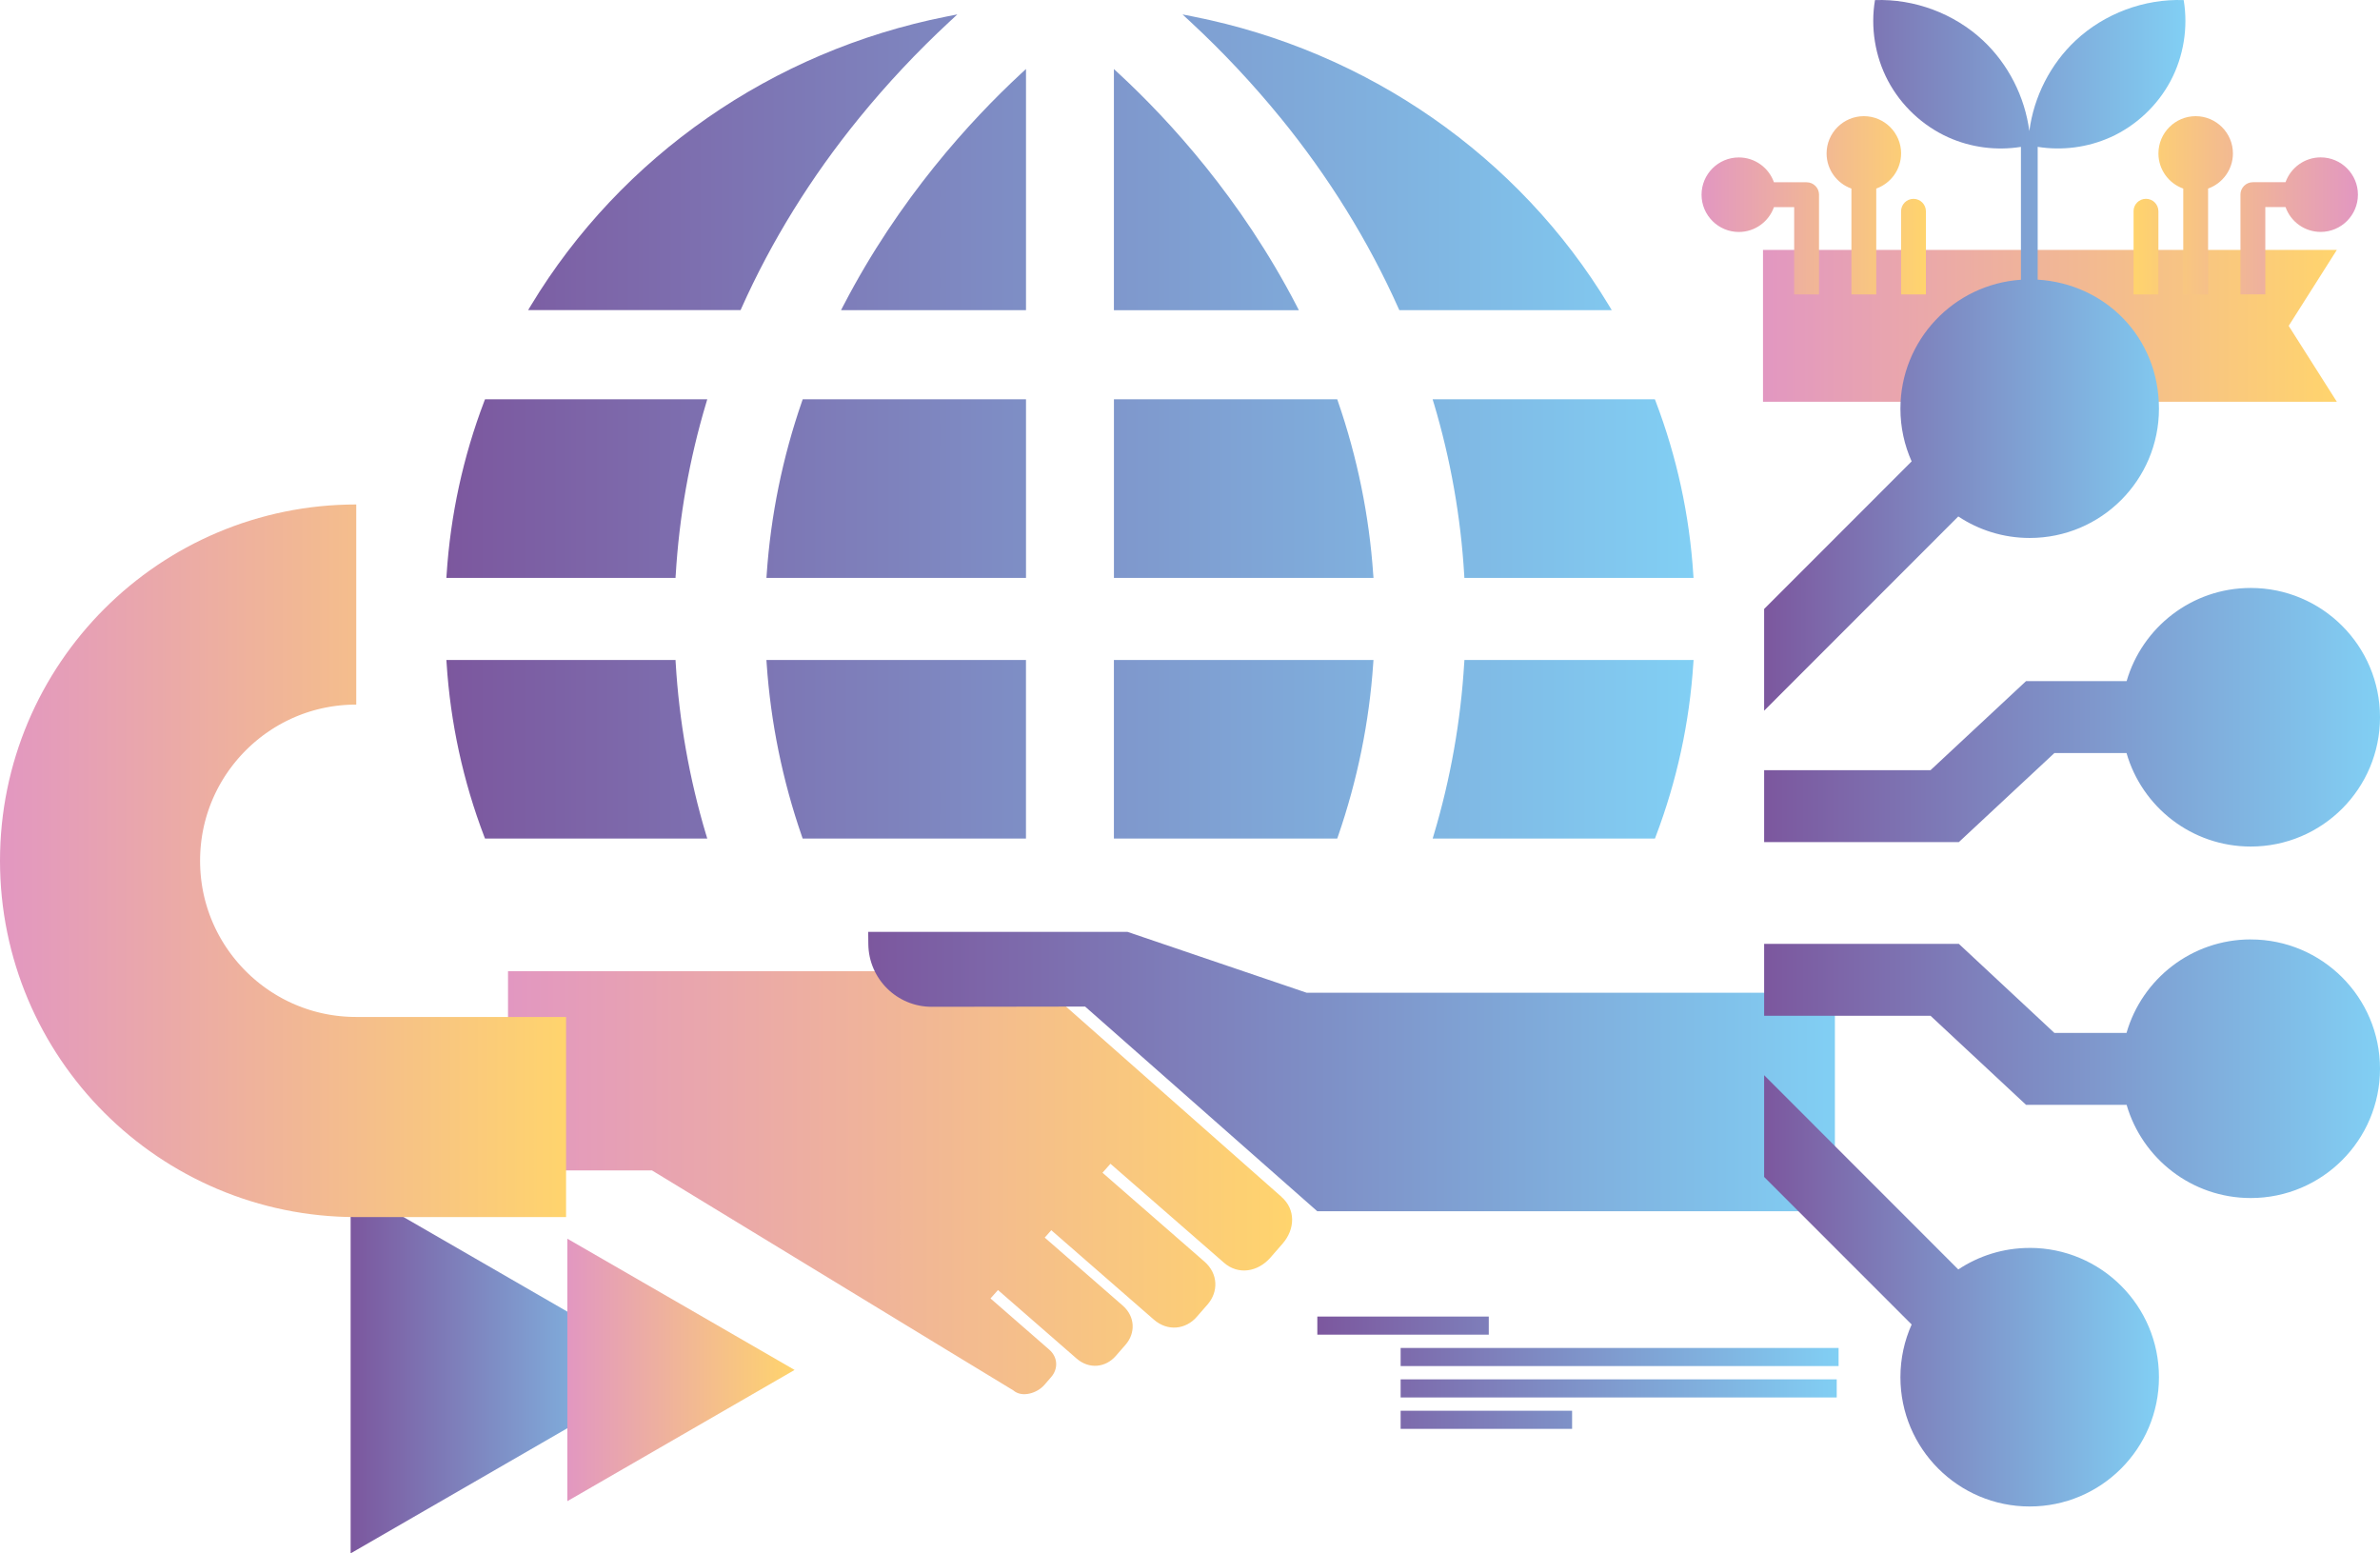
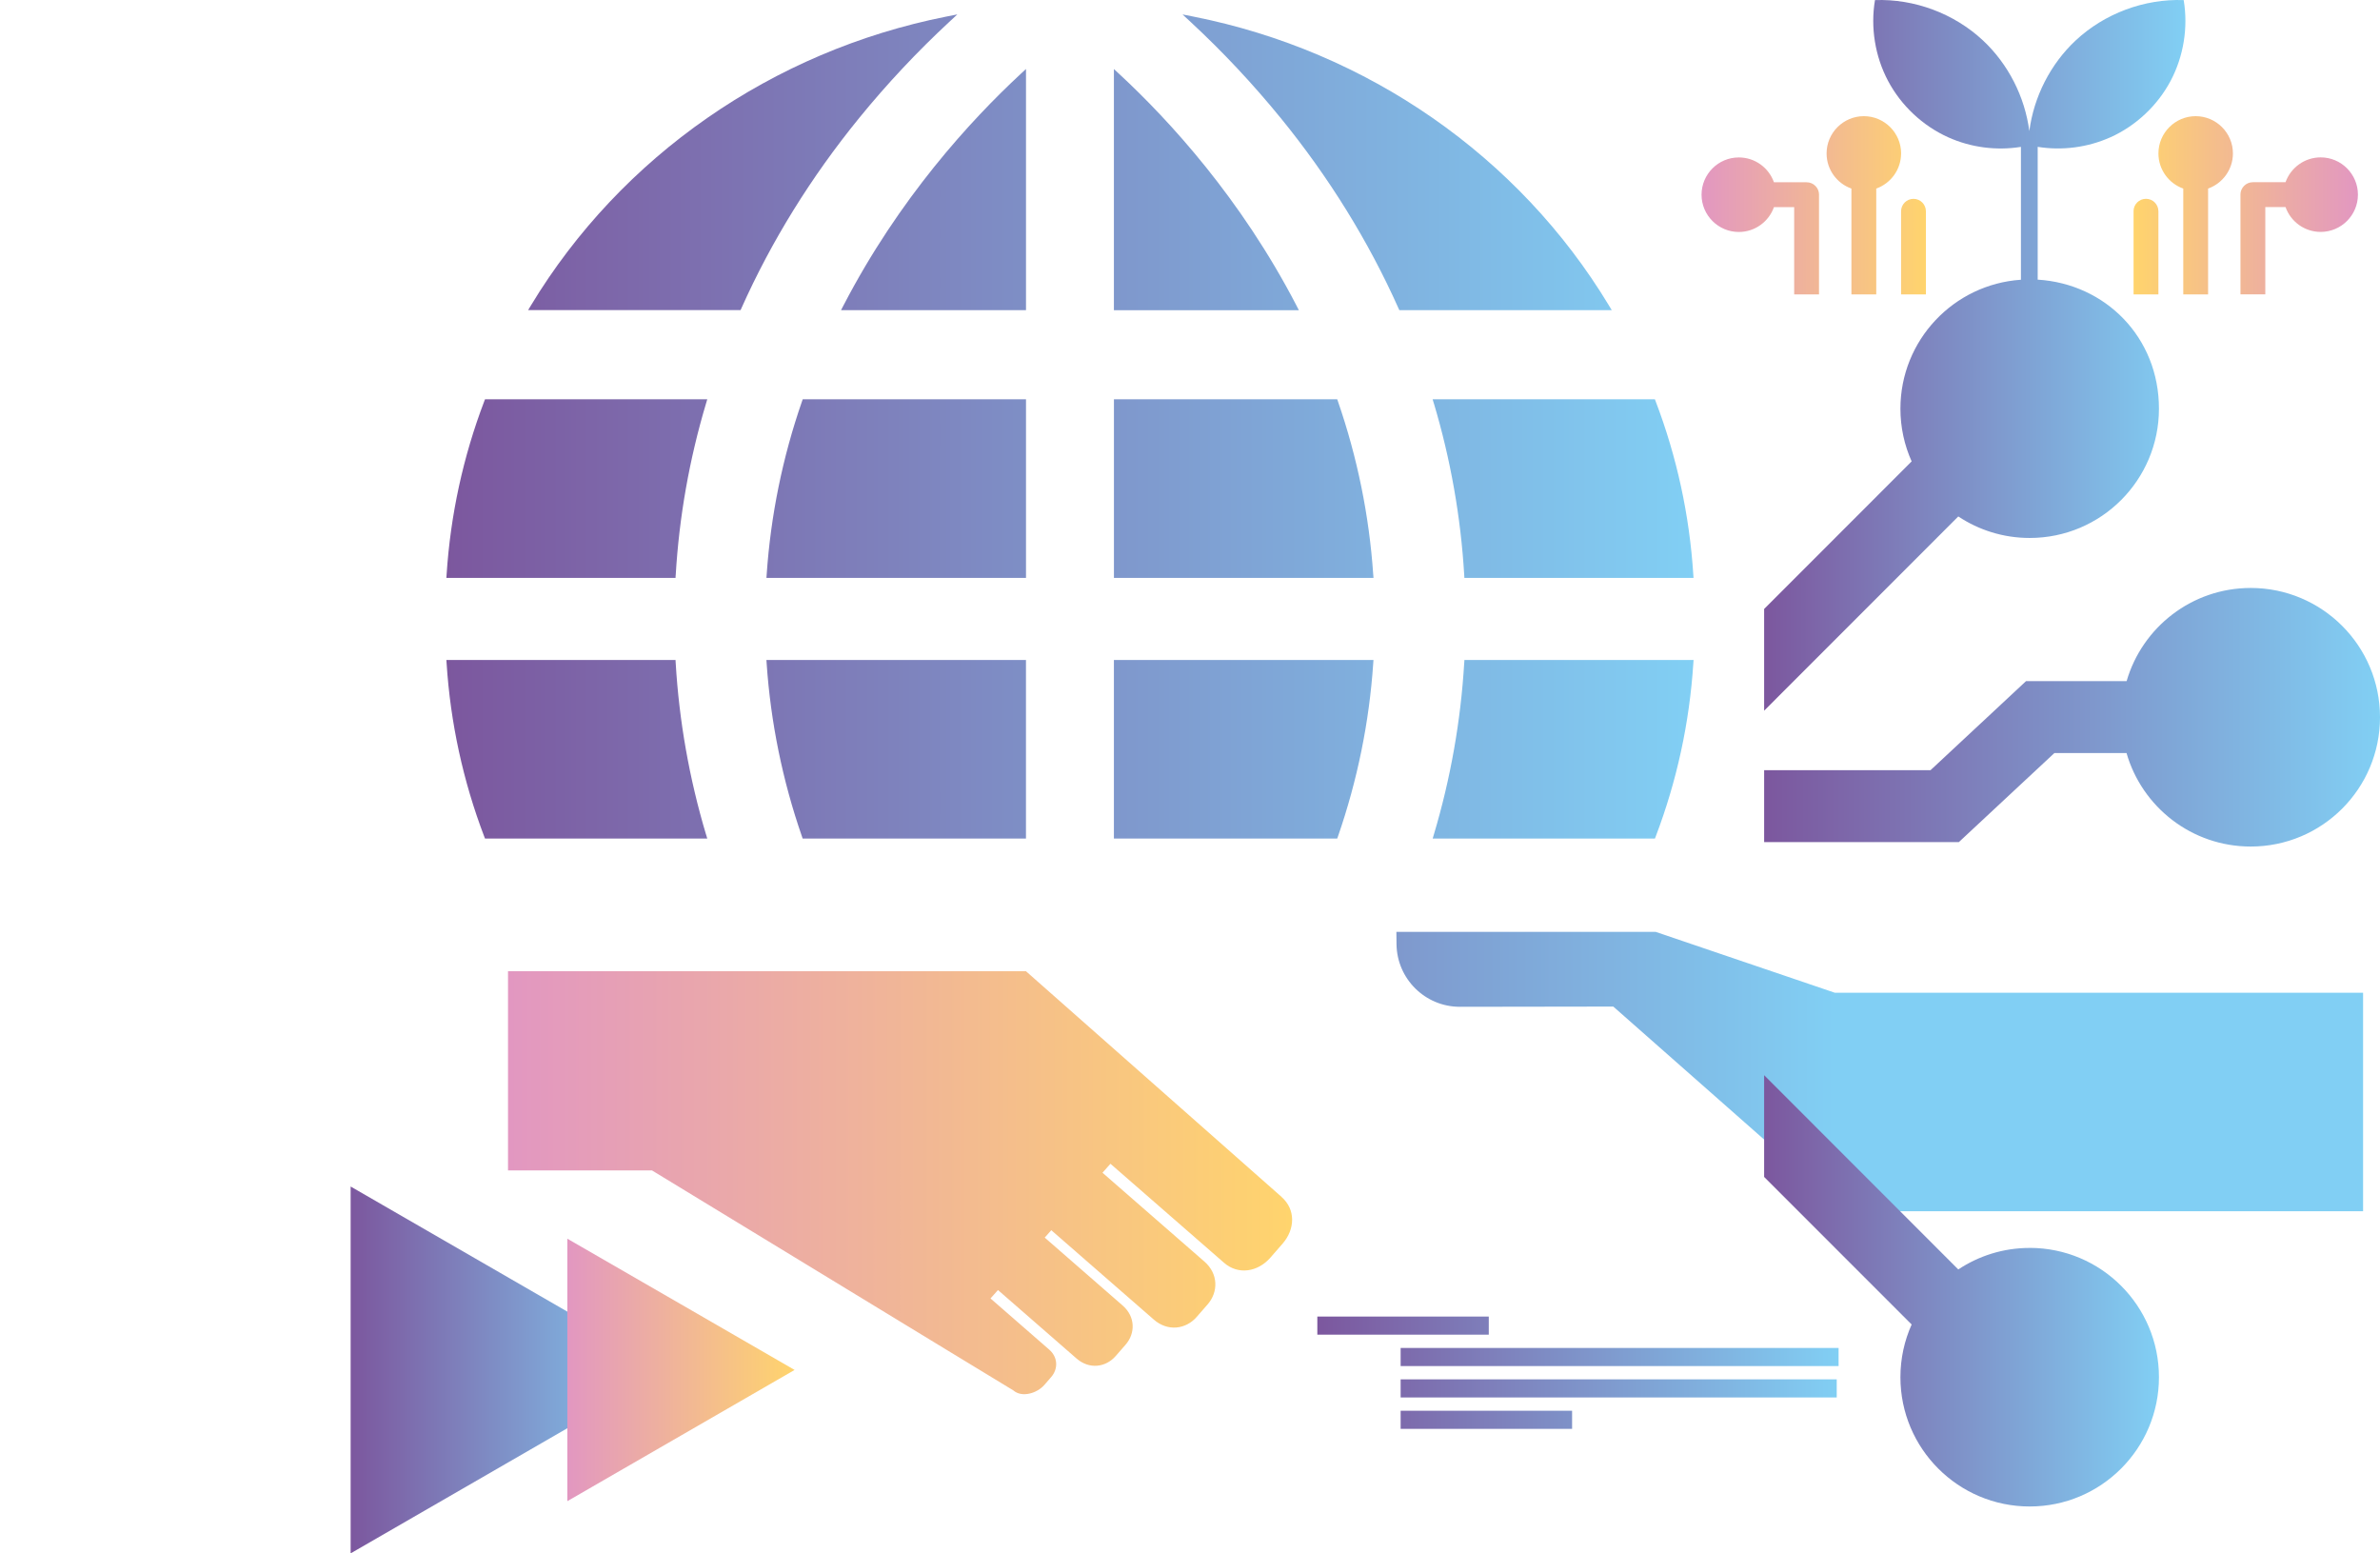
<svg xmlns="http://www.w3.org/2000/svg" xmlns:xlink="http://www.w3.org/1999/xlink" viewBox="0 0 725.6 473.49">
  <defs>
    <linearGradient id="New_Gradient_Swatch_3" data-name="New Gradient Swatch 3" x1="136.1" y1="130" x2="516.32" y2="130" gradientUnits="userSpaceOnUse">
      <stop offset="0" stop-color="#7c579e" />
      <stop offset="1" stop-color="#81cff4" />
    </linearGradient>
    <linearGradient id="New_Gradient_Swatch_1" data-name="New Gradient Swatch 1" x1="154.88" y1="360.51" x2="393.96" y2="360.51" gradientUnits="userSpaceOnUse">
      <stop offset="0" stop-color="#e297c1" />
      <stop offset="1" stop-color="#ffd46d" />
    </linearGradient>
    <linearGradient id="New_Gradient_Swatch_3-2" data-name="New Gradient Swatch 3" x1="264.69" y1="326.63" x2="559.41" y2="326.63" xlink:href="#New_Gradient_Swatch_3" />
    <linearGradient id="New_Gradient_Swatch_3-3" data-name="New Gradient Swatch 3" x1="401.61" y1="418.42" x2="560.54" y2="418.42" xlink:href="#New_Gradient_Swatch_3" />
    <linearGradient id="New_Gradient_Swatch_3-4" data-name="New Gradient Swatch 3" x1="106.9" y1="417.58" x2="203.74" y2="417.58" xlink:href="#New_Gradient_Swatch_3" />
    <linearGradient id="New_Gradient_Swatch_1-2" data-name="New Gradient Swatch 1" x1="172.97" y1="417.58" x2="242.25" y2="417.58" xlink:href="#New_Gradient_Swatch_1" />
    <linearGradient id="New_Gradient_Swatch_1-3" data-name="New Gradient Swatch 1" x1="0" y1="262.38" x2="172.58" y2="262.38" xlink:href="#New_Gradient_Swatch_1" />
    <linearGradient id="New_Gradient_Swatch_1-4" data-name="New Gradient Swatch 1" x1="537.49" y1="99.32" x2="712.44" y2="99.32" xlink:href="#New_Gradient_Swatch_1" />
    <linearGradient id="New_Gradient_Swatch_1-5" data-name="New Gradient Swatch 1" x1="742.62" y1="62.58" x2="811.02" y2="62.58" gradientTransform="translate(-223.86)" xlink:href="#New_Gradient_Swatch_1" />
    <linearGradient id="New_Gradient_Swatch_1-6" data-name="New Gradient Swatch 1" x1="807.81" y1="62.58" x2="876.2" y2="62.58" gradientTransform="translate(1526.67) rotate(-180) scale(1 -1)" xlink:href="#New_Gradient_Swatch_1" />
    <linearGradient id="New_Gradient_Swatch_3-5" data-name="New Gradient Swatch 3" x1="537.84" y1="218.63" x2="725.6" y2="218.63" xlink:href="#New_Gradient_Swatch_3" />
    <linearGradient id="New_Gradient_Swatch_3-6" data-name="New Gradient Swatch 3" x1="537.84" y1="393.48" x2="658.22" y2="393.48" xlink:href="#New_Gradient_Swatch_3" />
    <linearGradient id="New_Gradient_Swatch_3-7" data-name="New Gradient Swatch 3" x1="537.84" y1="325.76" x2="725.6" y2="325.76" xlink:href="#New_Gradient_Swatch_3" />
    <linearGradient id="New_Gradient_Swatch_3-8" data-name="New Gradient Swatch 3" x1="537.84" y1="108.32" x2="666.28" y2="108.32" xlink:href="#New_Gradient_Swatch_3" />
  </defs>
  <g style="isolation: isolate;">
    <g id="Layer_1" data-name="Layer 1">
      <path id="GLOBE_5" data-name="GLOBE 5" d="m244.73,121.71h68.07v54.44h-79.13l.07-1.03c1.22-17.93,4.84-35.68,10.76-52.76l.23-.65Zm-38.72,53.53c1.05-17.67,4.16-35.27,9.25-52.29l.37-1.24h-67.76l-.24.62c-6.44,16.92-10.3,34.68-11.47,52.79l-.07,1.03h69.86l.05-.91Zm51.13-82.11l-.73,1.41h56.39V21.03l-1.62,1.5c-15.3,14.19-37.1,37.96-54.03,70.59Zm-31.11.84c9.15-20.48,21.25-40.03,35.97-58.08,8.42-10.33,17.63-20.15,27.37-29.18l2.5-2.32-3.34.66c-53.03,10.5-99.19,42.59-126.64,88.02l-.88,1.46h64.77l.26-.57Zm192.63,81.15c-1.22-17.92-4.84-35.67-10.75-52.76l-.22-.65h-68.08v54.44h79.13l-.07-1.03Zm18.49-52.17c5.09,17.03,8.2,34.63,9.25,52.29l.05.91h69.86l-.07-1.03c-1.16-18.11-5.02-35.87-11.47-52.79l-.24-.62h-67.76l.37,1.24Zm-41.89-29.82c-16.94-32.63-38.73-56.4-54.04-70.59l-1.62-1.5v73.51h56.39l-.73-1.41Zm-4.87-57.24c14.72,18.05,26.82,37.6,35.97,58.08l.26.57h64.76l-.88-1.46c-27.44-45.44-73.6-77.52-126.64-88.02l-3.34-.66,2.5,2.32c9.73,9.02,18.94,18.84,27.37,29.18Zm-156.66,166.32c1.22,17.93,4.84,35.68,10.76,52.75l.22.65h68.08v-54.43h-79.13l.07,1.03Zm-18.48,52.16c-5.09-17.02-8.2-34.61-9.25-52.29l-.05-.91h-69.86l.07,1.03c1.16,18.11,5.02,35.87,11.47,52.79l.24.62h67.76l-.37-1.24Zm192.66.59c5.92-17.09,9.54-34.84,10.75-52.75l.07-1.03h-79.13v54.43h68.08l.22-.65Zm38.49-52.88c-1.05,17.65-4.16,35.25-9.25,52.29l-.37,1.24h67.76l.24-.62c6.44-16.92,10.3-34.68,11.47-52.79l.07-1.03h-69.86l-.05.91Z" style="fill: url(#New_Gradient_Swatch_3); mix-blend-mode: multiply; stroke-width: 0px;" />
      <g>
        <path d="m390.72,364.84l-77.93-68.79h-157.91v60.72h43.9l89.44,54.46,20.69,12.57c2.71,2.36,7.33.83,9.47-1.63l2.1-2.42c2.14-2.46,2.1-6.01-.61-8.37l-17.89-15.59,2.28-2.56,23.95,20.87c3.86,3.37,8.89,2.74,11.94-.76l3-3.44c3.06-3.51,2.99-8.57-.87-11.94l-23.77-20.72,2-2.25,31.26,27.25c4.23,3.69,9.74,3.01,13.09-.84l3.29-3.77c3.35-3.84,3.28-9.4-.96-13.08l-31.07-27.08,2.43-2.73,34.63,30.18c4.37,3.81,10.33,2.78,14.14-1.58l3.73-4.28c3.8-4.37,4.01-10.42-.36-14.22Z" style="fill: url(#New_Gradient_Swatch_1); mix-blend-mode: multiply; stroke-width: 0px;" />
-         <path d="m559.41,302.61h-161.03l-54.64-18.56h-79.05l.04,3.76c.13,10.58,8.75,19.09,19.33,19.08l46.76-.07,70.78,62.39h157.81v-66.6Z" style="fill: url(#New_Gradient_Swatch_3-2); mix-blend-mode: multiply; stroke-width: 0px;" />
+         <path d="m559.41,302.61l-54.64-18.56h-79.05l.04,3.76c.13,10.58,8.75,19.09,19.33,19.08l46.76-.07,70.78,62.39h157.81v-66.6Z" style="fill: url(#New_Gradient_Swatch_3-2); mix-blend-mode: multiply; stroke-width: 0px;" />
      </g>
      <path d="m453.89,401.31h-52.27v5.52h52.27v-5.52Zm-26.87,15.09h133.52v-5.52h-133.52v5.52Zm0,9.57h132.95v-5.52h-132.95v5.52Zm0,9.57h52.27v-5.52h-52.27v5.52Z" style="fill: url(#New_Gradient_Swatch_3-3); mix-blend-mode: multiply; stroke-width: 0px;" />
      <g>
        <polygon points="203.74 417.58 155.32 445.54 106.9 473.49 106.9 417.58 106.9 361.67 155.32 389.62 203.74 417.58" style="fill: url(#New_Gradient_Swatch_3-4); mix-blend-mode: multiply; stroke-width: 0px;" />
        <polygon points="242.25 417.58 207.61 437.58 172.97 457.58 172.97 417.58 172.97 377.58 207.61 397.57 242.25 417.58" style="fill: url(#New_Gradient_Swatch_1-2); mix-blend-mode: multiply; stroke-width: 0px;" />
      </g>
-       <path d="m108.61,184.27c-43.14,0-78.11,34.97-78.11,78.11s34.97,78.11,78.11,78.11h63.97" style="fill: none; mix-blend-mode: multiply; stroke: url(#New_Gradient_Swatch_1-3); stroke-miterlimit: 10; stroke-width: 61px;" />
-       <polygon points="712.44 76.18 697.76 99.33 712.44 122.46 537.49 122.46 537.49 76.18 712.44 76.18" style="fill: url(#New_Gradient_Swatch_1-4); mix-blend-mode: multiply; stroke-width: 0px;" />
      <g>
        <path id="robotic" d="m579.59,46.77c0,4.93-3.16,9.14-7.57,10.71v32.26h-7.57v-32.26c-4.41-1.56-7.57-5.77-7.57-10.71,0-6.26,5.1-11.36,11.36-11.36s11.36,5.1,11.36,11.36Zm-25.01,12.58c0-2.09-1.69-3.79-3.79-3.79h-9.96c-1.56-4.41-5.77-7.57-10.71-7.57-6.26,0-11.36,5.1-11.36,11.36,0,6.26,5.1,11.36,11.36,11.36,4.93,0,9.15-3.16,10.71-7.57h6.17v26.61h7.57v-30.39h0Zm28.8,1.26c-2.09,0-3.79,1.69-3.79,3.79v25.35h7.57v-25.35c0-2.09-1.7-3.79-3.79-3.79Z" style="fill: url(#New_Gradient_Swatch_1-5); mix-blend-mode: multiply; stroke-width: 0px;" />
        <path id="robotic-2" data-name="robotic" d="m669.4,35.41c6.26,0,11.36,5.1,11.36,11.36,0,4.93-3.17,9.14-7.57,10.71v32.26h-7.57v-32.26c-4.41-1.56-7.57-5.77-7.57-10.71,0-6.26,5.1-11.36,11.36-11.36Zm13.66,23.93v30.39s7.57,0,7.57,0v-26.61h6.17c1.56,4.41,5.77,7.57,10.71,7.57,6.26,0,11.36-5.09,11.36-11.36,0-6.26-5.1-11.36-11.36-11.36-4.93,0-9.15,3.17-10.71,7.57h-9.96c-2.09,0-3.79,1.7-3.79,3.79h0Zm-32.59,5.05v25.35s7.57,0,7.57,0v-25.35c0-2.09-1.7-3.79-3.79-3.79-2.09,0-3.79,1.69-3.79,3.79Z" style="fill: url(#New_Gradient_Swatch_1-6); mix-blend-mode: multiply; stroke-width: 0px;" />
      </g>
      <g style="mix-blend-mode: multiply;">
        <path d="m648.35,207.61h-30.65l-29.13,27.15h-50.73v21.93h59.36l29.13-27.15h21.99c4.73,16.46,19.89,28.5,37.87,28.5,21.77,0,39.41-17.65,39.41-39.41s-17.65-39.41-39.41-39.41c-17.94,0-33.07,11.99-37.84,28.4Z" style="fill: url(#New_Gradient_Swatch_3-5); stroke-width: 0px;" />
        <path d="m618.8,380.39c-8.05,0-15.53,2.42-21.77,6.56l-59.19-59.21v31.01l44.97,44.98c-2.19,4.91-3.42,10.34-3.42,16.06,0,21.77,17.65,39.41,39.41,39.41s39.41-17.65,39.41-39.41-17.65-39.41-39.41-39.41Z" style="fill: url(#New_Gradient_Swatch_3-6); stroke-width: 0px;" />
-         <path d="m686.19,286.35c-17.98,0-33.14,12.05-37.87,28.5h-21.99l-29.13-27.15h-59.36v21.93h50.73l29.13,27.15h30.65c4.77,16.4,19.9,28.4,37.84,28.4,21.77,0,39.41-17.65,39.41-39.41s-17.65-39.41-39.41-39.41Z" style="fill: url(#New_Gradient_Swatch_3-7); stroke-width: 0px;" />
        <path d="m643.4,41.86c7.79-3.51,14.36-9.67,18.37-17.22,3.96-7.48,5.38-16.27,3.98-24.61-12.02-.44-24.15,4.09-32.94,12.31-7.7,7.2-12.75,17.16-14.12,27.61-1.37-10.45-6.42-20.41-14.12-27.61-8.79-8.22-20.92-12.75-32.94-12.31-1.4,8.34.02,17.14,3.98,24.61,4,7.55,10.57,13.71,18.37,17.22,6.89,3.1,14.7,4.11,22.15,2.91v40.5c-20.52,1.38-36.74,18.45-36.74,39.31,0,5.72,1.23,11.15,3.42,16.06l-44.97,44.98v31.01l59.19-59.21c6.24,4.14,13.72,6.56,21.77,6.56,21.77,0,39.41-17.65,39.41-39.41s-16.34-38.07-36.97-39.33v-40.48c7.46,1.2,15.26.19,22.15-2.91Z" style="fill: url(#New_Gradient_Swatch_3-8); stroke-width: 0px;" />
      </g>
    </g>
  </g>
</svg>